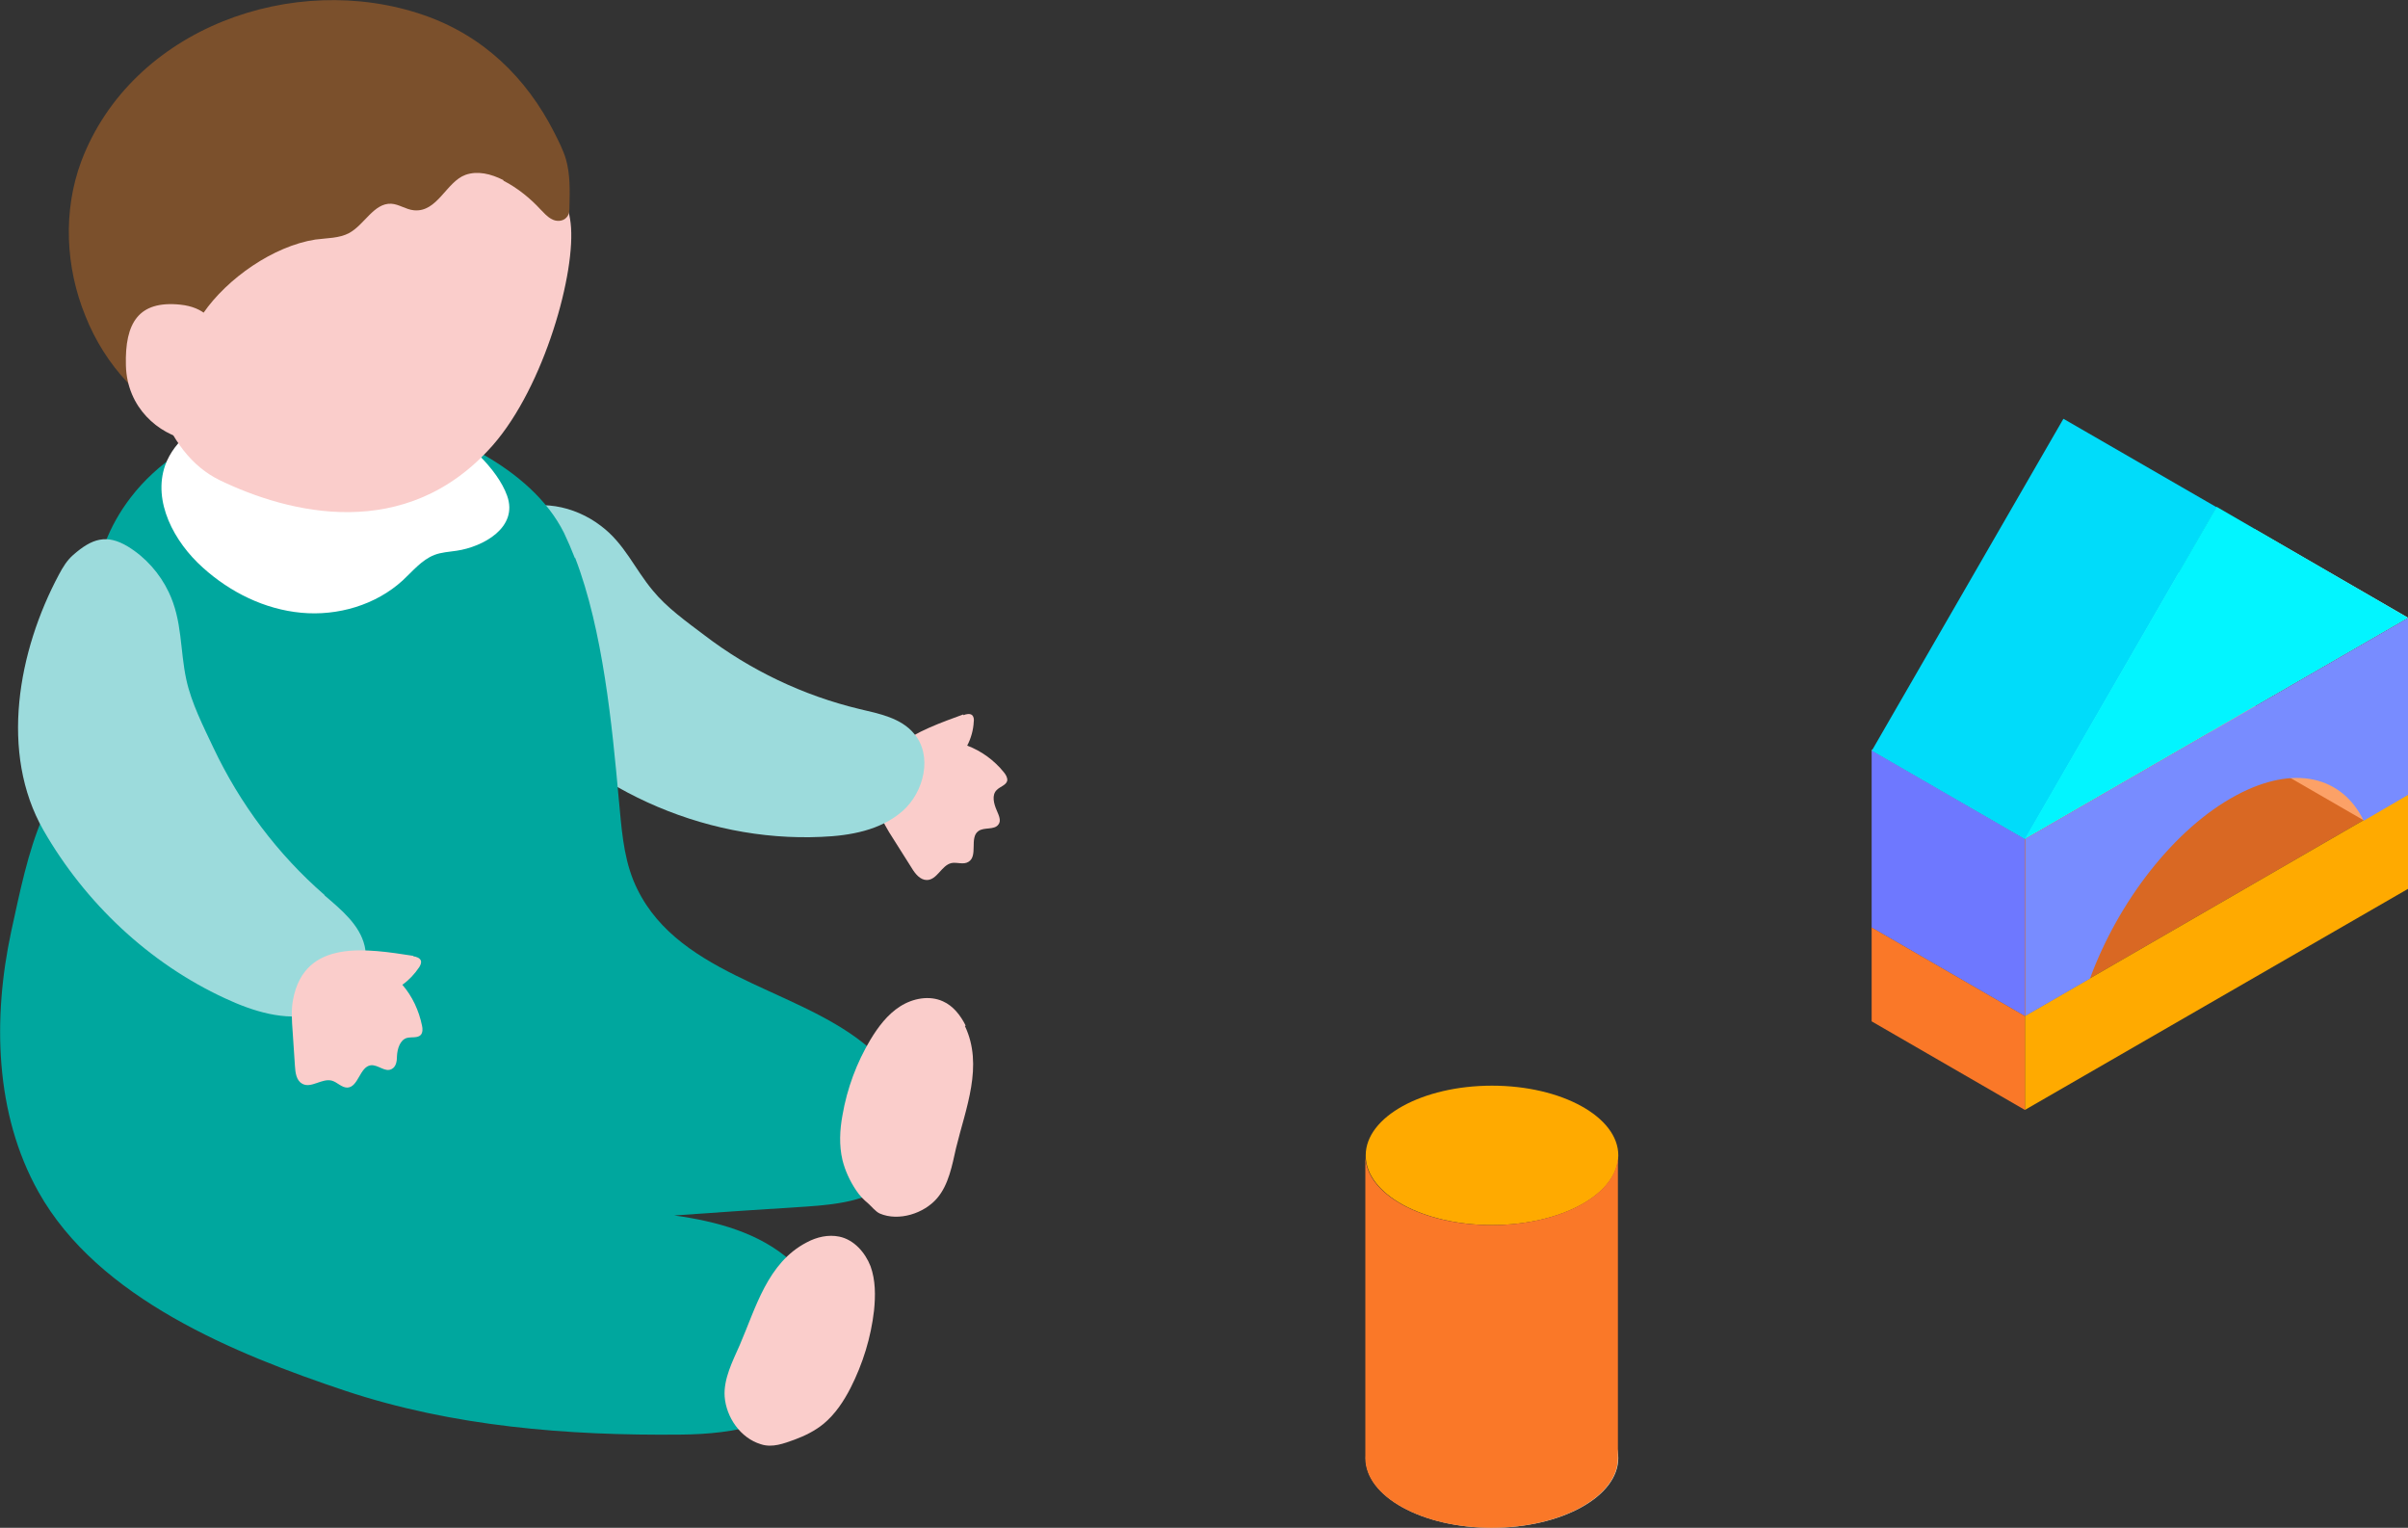
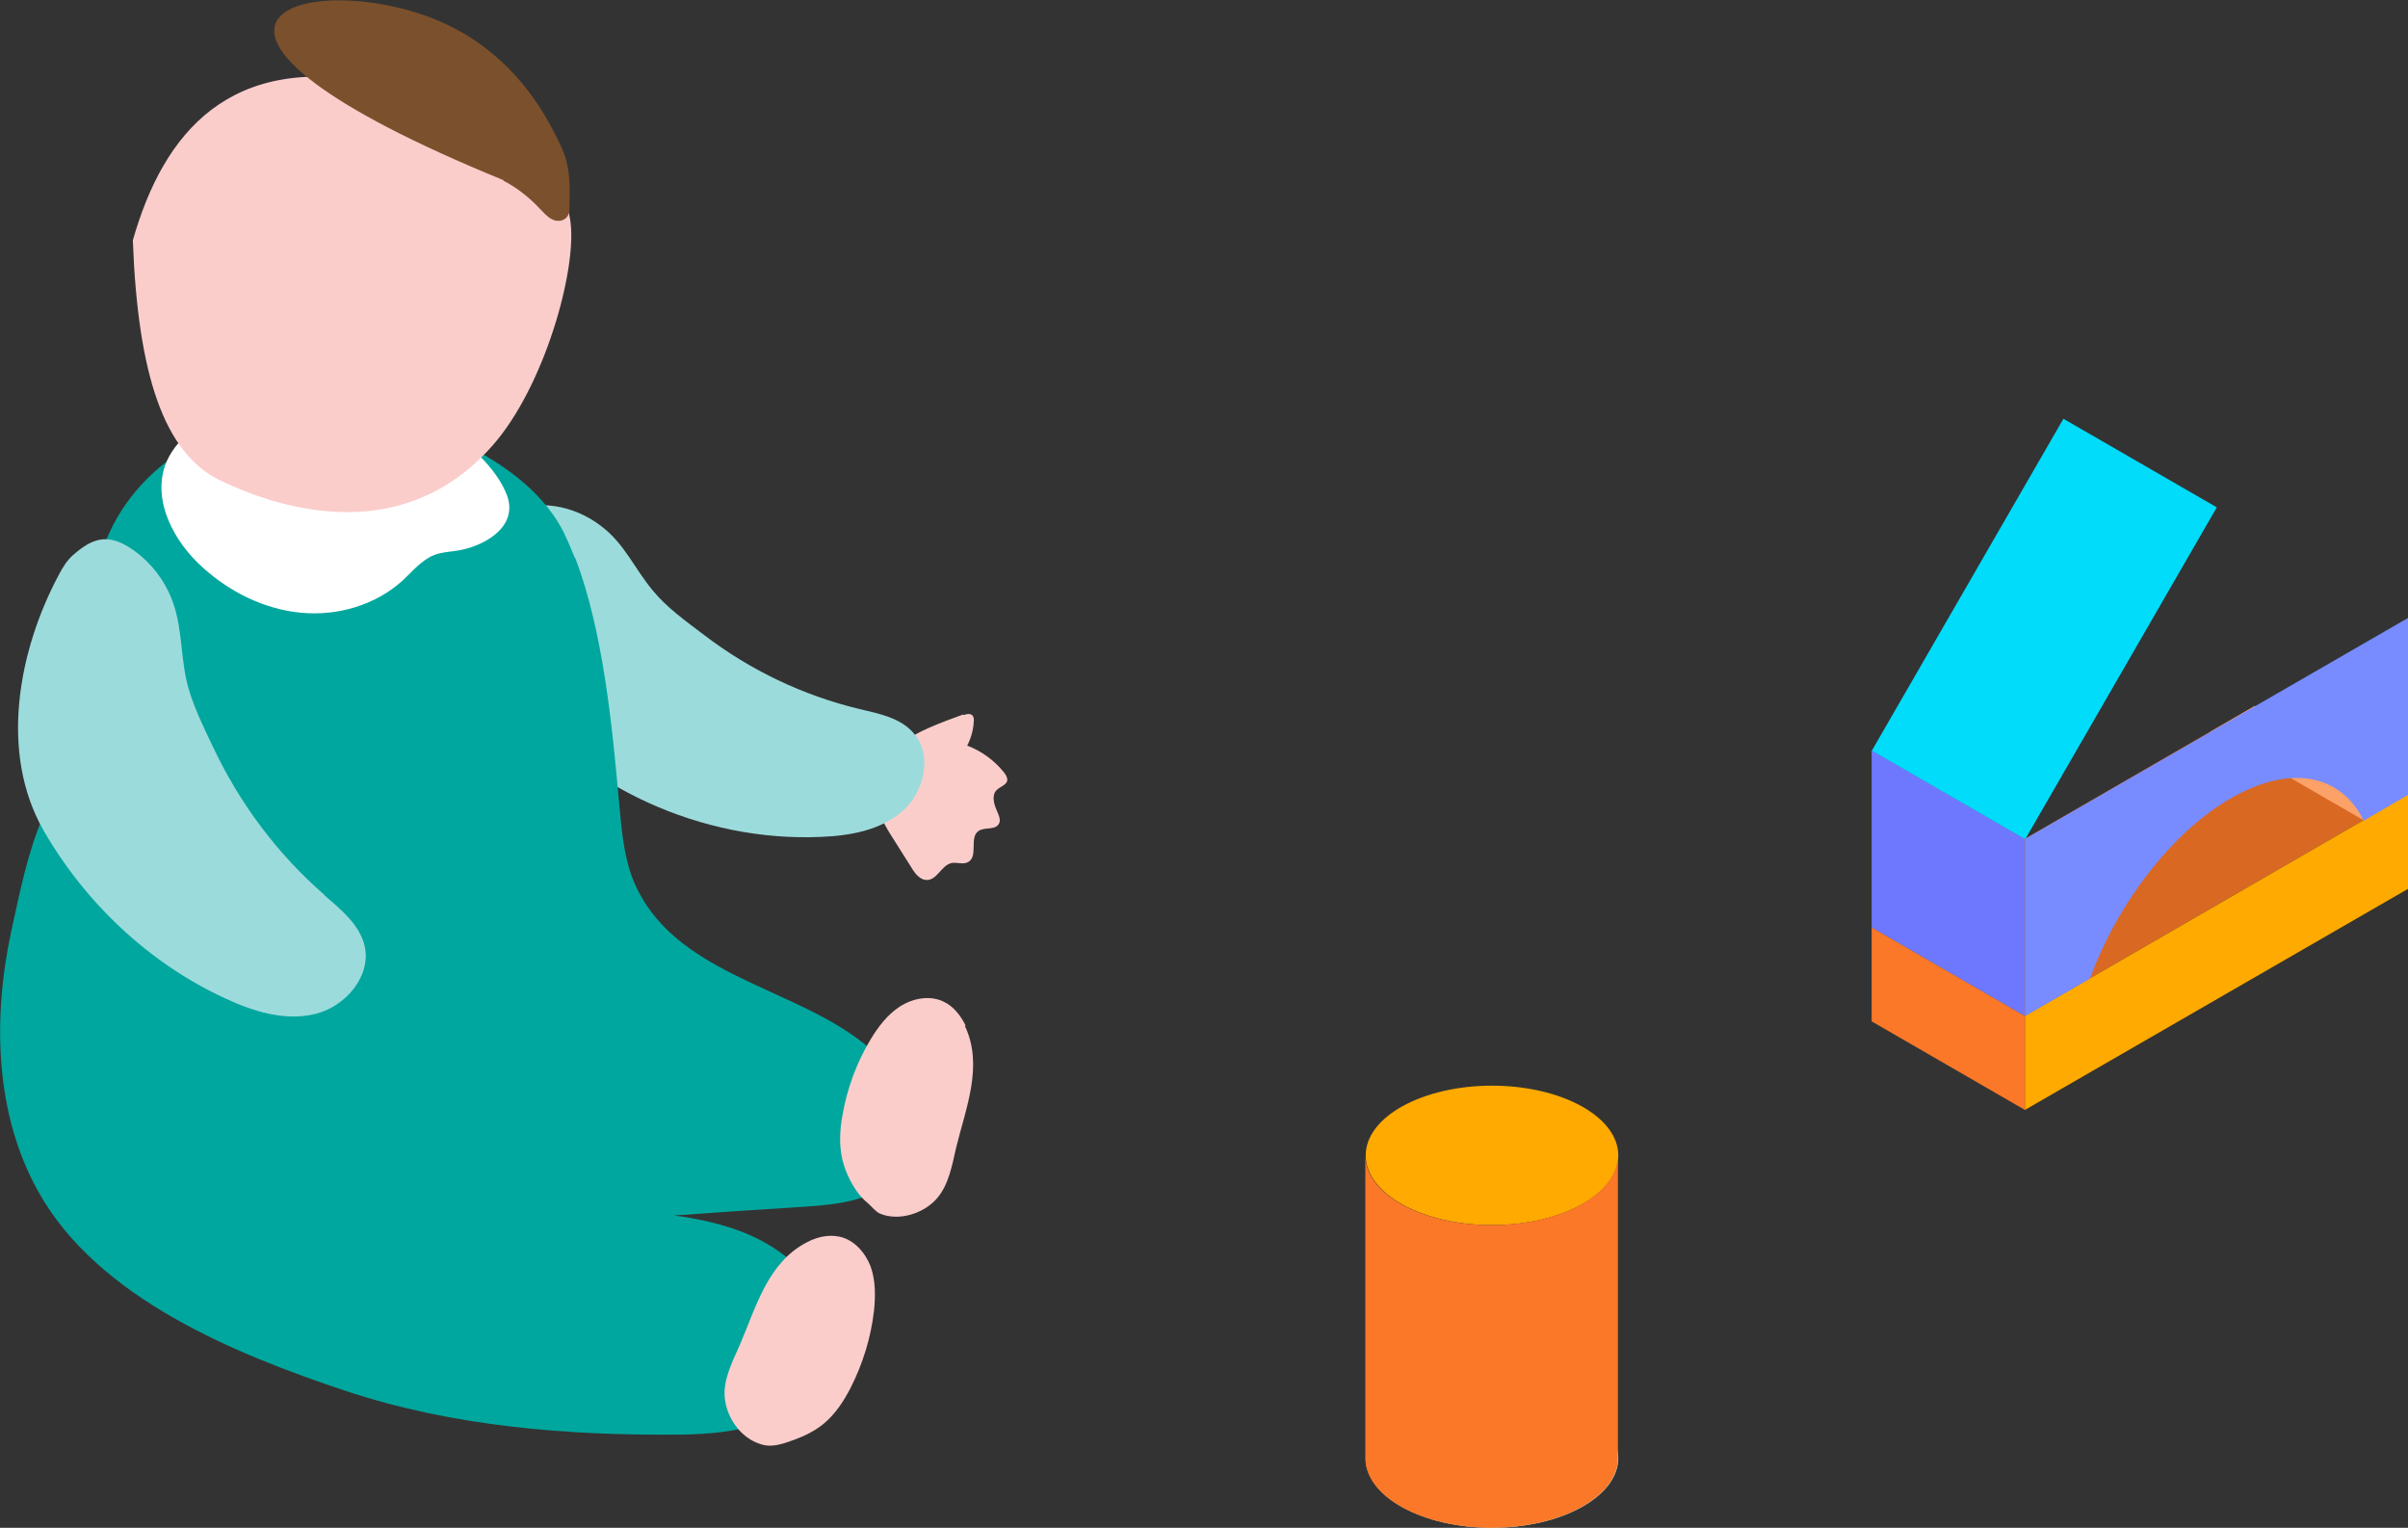
<svg xmlns="http://www.w3.org/2000/svg" id="_レイヤー_2" data-name="レイヤー 2" viewBox="0 0 62.54 39.67">
  <rect x="0" y="0" width="62.54" height="39.67" fill="#333333" stroke="none" />
  <defs>
    <style>
      .cls-1 {
        fill: #fa7828;
      }

      .cls-2 {
        fill: #facdcb;
      }

      .cls-3 {
        fill: #00dcfa;
      }

      .cls-4 {
        fill: #02f5ff;
      }

      .cls-5 {
        fill: #00a79e;
      }

      .cls-6 {
        fill: #fee4ce;
      }

      .cls-7 {
        fill: #fff;
      }

      .cls-8 {
        fill: #fa0;
      }

      .cls-9 {
        fill: #fca167;
      }

      .cls-10 {
        fill: #9cdbdc;
      }

      .cls-11 {
        fill: #d96823;
      }

      .cls-12 {
        fill: #cae0dd;
      }

      .cls-13 {
        fill: #6e78ff;
      }

      .cls-14 {
        fill: #788cff;
      }

      .cls-15 {
        fill: #7b502c;
      }
    </style>
  </defs>
  <g id="_レイヤー_1-2" data-name="レイヤー 1">
    <g>
      <g id="_イラスト" data-name="イラスト">
        <g>
          <path class="cls-2" d="M25.02,18.57c.08-.03,.17-.05,.23,0,.04,.04,.05,.11,.04,.17-.01,.21-.07,.43-.17,.62,.37,.14,.7,.38,.95,.69,.05,.06,.1,.14,.09,.22-.03,.12-.18,.15-.27,.24-.14,.13-.08,.36,0,.54,.05,.12,.12,.26,.04,.36-.11,.15-.37,.06-.52,.17-.24,.17,0,.65-.26,.8-.13,.08-.3,0-.44,.03-.26,.06-.37,.44-.64,.44-.17,0-.3-.16-.39-.31-.16-.25-.32-.51-.48-.76-.15-.23-.29-.47-.38-.73-.51-1.55,1.08-2.09,2.2-2.5Z" />
          <path class="cls-10" d="M22.32,18.41c.51,.12,1.08,.23,1.42,.64,.49,.57,.26,1.52-.3,2.01-.57,.5-1.36,.64-2.11,.67-3.1,.14-6.23-1.29-8.14-3.73-.55-.7-1.01-1.51-1.09-2.4s.3-1.86,1.09-2.27c.76-.4,1.73-.2,2.41,.32,.62,.46,.88,1.12,1.36,1.69,.36,.44,.88,.81,1.33,1.15,1.19,.91,2.57,1.57,4.03,1.92Z" />
        </g>
        <path class="cls-5" d="M14.93,14.49c-.09-.23-.18-.44-.28-.65-.85-1.71-3.17-2.75-5-3.07-2.3-.39-4.88,.36-6.25,2.14-1.21,1.57-.98,3.15-1.28,4.93-.19,1.14-.54,2.3-1,3.36-.4,.92-.61,1.99-.83,2.99-.48,2.24-.43,4.73,.71,6.76,1.55,2.77,5.12,4.21,7.96,5.16,2.79,.93,5.78,1.17,8.71,1.14,1.39-.01,3.02-.27,3.64-1.51,.49-.99,.06-2.25-.76-2.99-.82-.74-1.95-1.04-3.04-1.19,1.14-.08,2.29-.16,3.43-.23,.87-.06,1.84-.17,2.39-.85,.82-1.01,.11-2.57-.9-3.39-1.87-1.49-4.98-1.79-5.98-4.23-.27-.67-.31-1.4-.38-2.12-.17-1.88-.41-4.38-1.13-6.25Z" />
        <path class="cls-7" d="M8.3,10.13c1.23,.02,1.99,.36,3.13,.94,.65,.33,1.49,1.1,1.74,1.8,.3,.83-.63,1.33-1.31,1.43-.2,.03-.4,.04-.58,.11-.33,.13-.56,.42-.82,.66-.7,.64-1.69,.93-2.64,.84-.95-.09-1.84-.53-2.55-1.17-.75-.67-1.31-1.72-.98-2.66,.24-.66,.87-1.11,1.54-1.32s1.77-.64,2.47-.63Z" />
        <path class="cls-2" d="M9.85,2.17c-3.87-.82-5.6,1.26-6.4,4.07,.13,3.51,.82,5.53,2.26,6.23,1.76,.85,4.83,1.66,7.09-.91,1.34-1.53,2.17-4.51,2.02-5.77-.13-1.1-1.1-2.8-4.97-3.62Z" />
-         <path class="cls-15" d="M13.08,4.68c-.33-.17-.68-.25-.99-.14-.5,.18-.73,.98-1.34,.92-.21-.02-.39-.16-.59-.17-.45-.02-.69,.54-1.09,.76-.26,.14-.58,.13-.88,.17-1.09,.17-2.29,1.01-2.91,1.91-.28,.42-.85,.8-.88,1.35-.01,.27,.07,.55,.23,.77,.16,.22,.43,.45,.37,.75-.61,.19-1.33-.69-1.69-1.07-.47-.5-.84-1.09-1.09-1.72-.52-1.27-.59-2.73-.11-4.02C3.42,.73,7.63-.77,11,.39c1.54,.53,2.67,1.62,3.4,3.06,.11,.22,.23,.45,.3,.69,.11,.39,.1,.8,.09,1.21,0,.11,0,.22-.08,.3-.09,.1-.26,.11-.38,.04-.12-.06-.21-.17-.31-.27-.22-.24-.57-.54-.95-.73Z" />
-         <path class="cls-2" d="M5.69,9.3s.25-1.26-1.01-1.39c-1.08-.11-1.44,.47-1.41,1.58,.03,1.11,.86,1.78,1.6,1.93,.74,.15,.82-2.12,.82-2.12Z" />
+         <path class="cls-15" d="M13.08,4.68C3.42,.73,7.63-.77,11,.39c1.54,.53,2.67,1.62,3.4,3.06,.11,.22,.23,.45,.3,.69,.11,.39,.1,.8,.09,1.21,0,.11,0,.22-.08,.3-.09,.1-.26,.11-.38,.04-.12-.06-.21-.17-.31-.27-.22-.24-.57-.54-.95-.73Z" />
        <path class="cls-2" d="M25.08,26.63c-.13-.26-.32-.51-.59-.63-.35-.16-.78-.08-1.11,.13-.33,.21-.57,.53-.77,.86-.36,.6-.61,1.27-.73,1.97-.07,.38-.09,.78,0,1.16,.07,.28,.19,.54,.35,.78,.09,.14,.2,.25,.32,.35,.09,.08,.19,.21,.3,.26,.49,.21,1.15,0,1.49-.4,.3-.35,.39-.86,.49-1.3,.25-1.03,.72-2.14,.23-3.17Z" />
        <path class="cls-2" d="M20.95,32.26c.26-.14,.56-.21,.85-.15,.38,.08,.67,.41,.81,.77,.13,.36,.13,.76,.09,1.15-.08,.7-.29,1.38-.61,2.01-.18,.35-.4,.68-.7,.93-.22,.18-.48,.31-.75,.41-.28,.1-.58,.22-.88,.12-.53-.16-.9-.7-.94-1.24-.03-.46,.21-.92,.39-1.33,.42-.97,.72-2.14,1.74-2.67Z" />
        <g>
          <path class="cls-10" d="M8.43,23.25c.43,.37,.91,.76,1.04,1.31,.18,.79-.5,1.58-1.29,1.77-.79,.19-1.61-.07-2.34-.41-1.97-.91-3.63-2.48-4.71-4.36-1.15-2.01-.66-4.66,.4-6.64,.1-.19,.21-.37,.37-.51,.49-.43,.87-.55,1.42-.22,.46,.28,.83,.7,1.06,1.18,.36,.75,.29,1.5,.46,2.28,.13,.6,.44,1.21,.7,1.76,.69,1.46,1.67,2.77,2.89,3.83Z" />
-           <path class="cls-2" d="M10.73,24.83c.08,.01,.17,.04,.2,.11,.02,.06-.01,.12-.04,.17-.12,.18-.27,.34-.44,.46,.26,.3,.43,.67,.51,1.06,.02,.08,.02,.18-.03,.24-.08,.09-.24,.05-.36,.08-.18,.05-.25,.28-.26,.47,0,.13-.02,.28-.14,.34-.17,.09-.35-.12-.54-.1-.29,.04-.32,.57-.61,.58-.15,0-.26-.14-.4-.18-.26-.07-.54,.21-.77,.08-.15-.08-.18-.28-.19-.46-.02-.3-.04-.6-.06-.9-.02-.27-.04-.55,.01-.82,.3-1.61,1.95-1.32,3.13-1.14Z" />
        </g>
      </g>
      <g id="_イラスト-2" data-name="イラスト">
        <g>
          <polygon class="cls-11" points="62.54 20.63 52.59 26.38 48.61 24.08 58.56 18.33 62.54 20.63" />
          <polygon class="cls-8" points="52.59 26.38 62.54 20.63 62.54 23.08 52.59 28.82 52.59 26.38" />
          <polygon class="cls-1" points="52.59 26.38 48.61 24.08 48.61 26.52 52.59 28.82 52.59 26.38" />
        </g>
        <g>
-           <polygon class="cls-6" points="48.61 19.48 58.56 13.74 62.54 16.04 52.59 21.78 48.61 19.48" />
          <polygon class="cls-9" points="57.41 19 58.56 18.33 62.54 20.63 61.39 21.3 57.41 19" />
          <path class="cls-14" d="M62.54,16.04v4.6l-1.15,.67c-.56-1.15-1.8-1.47-3.31-.66-1.61,.86-3.07,2.77-3.8,4.76l-1.68,.97v-4.6l9.95-5.74Z" />
          <polygon class="cls-13" points="52.59 21.78 52.59 26.38 48.61 24.08 48.61 19.48 52.59 21.78" />
        </g>
        <g>
          <rect class="cls-3" x="48.11" y="14.03" width="9.95" height="4.6" transform="translate(12.41 54.14) rotate(-60)" />
-           <polygon class="cls-4" points="52.59 21.78 57.57 13.16 62.54 16.04 52.59 21.78" />
        </g>
        <g>
          <path class="cls-8" d="M35.47,30c0,1,1.47,1.81,3.28,1.81s3.28-.81,3.28-1.81-1.47-1.81-3.28-1.81-3.28,.81-3.28,1.81Z" />
          <path class="cls-12" d="M35.47,37.86c0,1,1.47,1.81,3.28,1.81s3.28-.81,3.28-1.81-1.47-1.81-3.28-1.81-3.28,.81-3.28,1.81Z" />
          <path class="cls-1" d="M42.02,37.86v-7.86c0,1-1.47,1.81-3.28,1.81s-3.28-.81-3.28-1.81v7.86c0,1,1.47,1.81,3.28,1.81s3.28-.81,3.28-1.81Z" />
        </g>
      </g>
    </g>
  </g>
</svg>